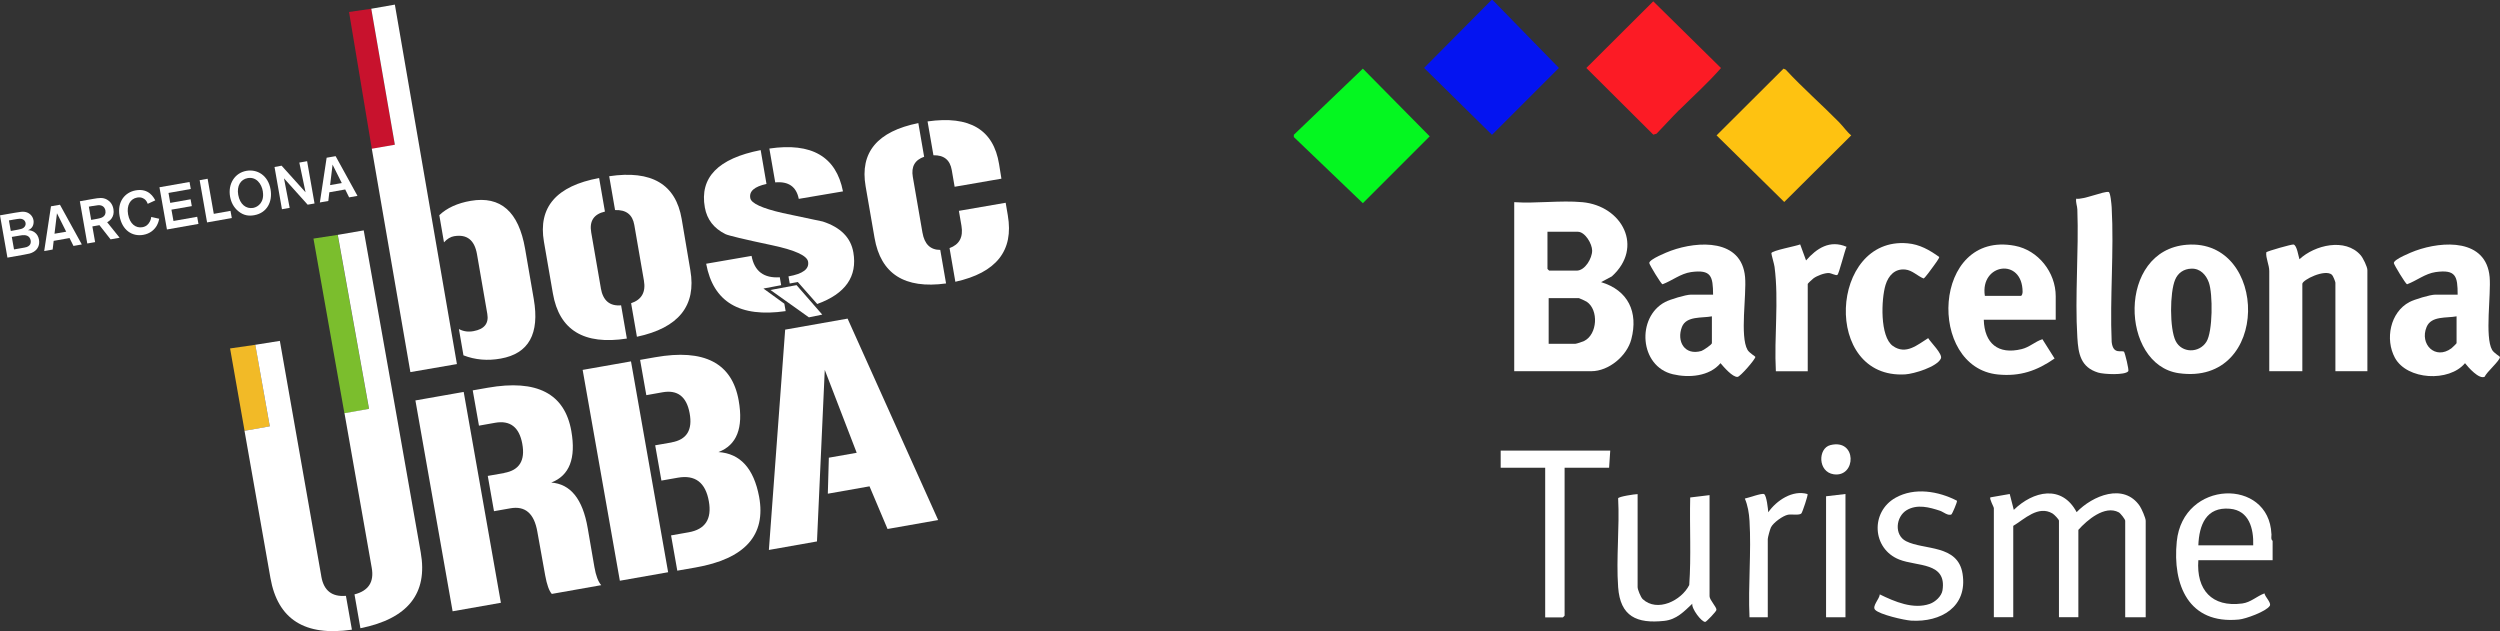
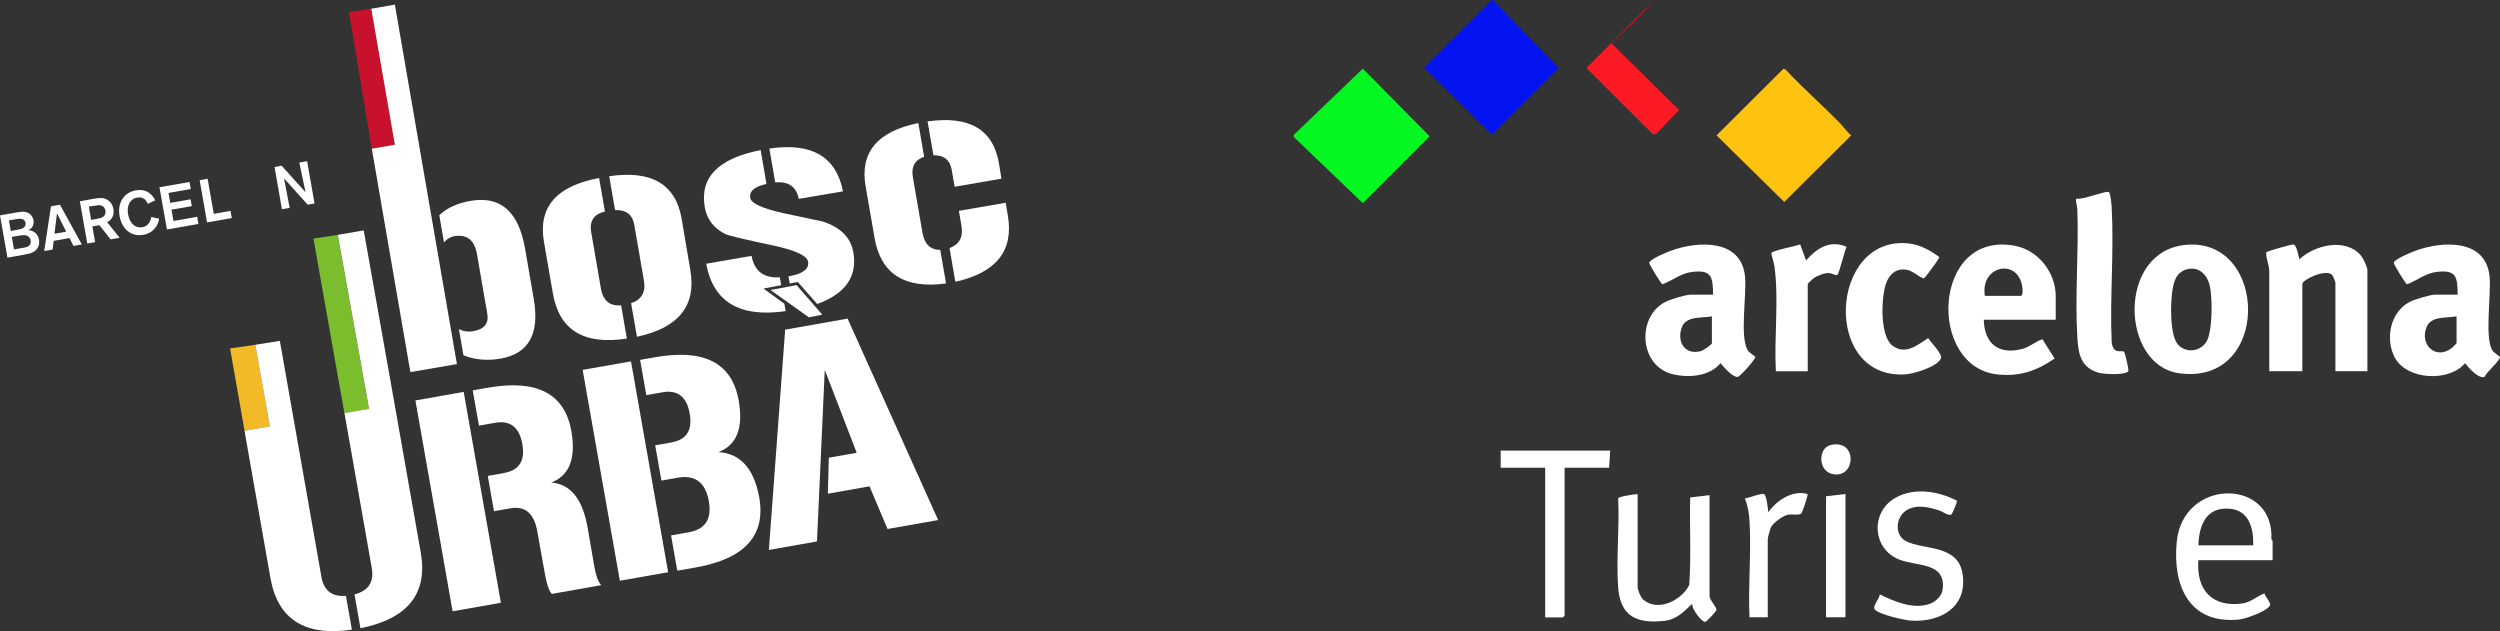
<svg xmlns="http://www.w3.org/2000/svg" id="Capa_1" data-name="Capa 1" viewBox="0 0 417.36 105.37">
  <rect x="0" y="0" width="417.36" height="105.37" fill="#333333" stroke="none" />
  <defs>
    <style>      .cls-1 {        clip-path: url(#clippath-4);      }      .cls-2 {        fill: #fff;      }      .cls-3 {        fill: none;      }      .cls-4 {        fill: #009ee2;      }      .cls-5 {        clip-path: url(#clippath-1);      }      .cls-6 {        clip-path: url(#clippath-5);      }      .cls-7 {        fill: #fec211;      }      .cls-8 {        clip-path: url(#clippath-3);      }      .cls-9 {        fill: #7bbe2d;      }      .cls-10 {        fill: #04f720;      }      .cls-11 {        fill: #fc1b25;      }      .cls-12 {        fill: #c8122d;      }      .cls-13 {        clip-path: url(#clippath-2);      }      .cls-14 {        clip-path: url(#clippath);      }      .cls-15 {        fill: #f2ba27;      }      .cls-16 {        fill: #0414f1;      }    </style>
    <clipPath id="clippath">
      <rect class="cls-3" width="168.44" height="105.37" />
    </clipPath>
    <clipPath id="clippath-1">
      <rect class="cls-3" width="168.44" height="105.37" />
    </clipPath>
    <clipPath id="clippath-2">
      <rect class="cls-3" width="168.44" height="105.37" />
    </clipPath>
    <clipPath id="clippath-3">
      <rect class="cls-3" width="168.44" height="105.37" />
    </clipPath>
    <clipPath id="clippath-4">
      <rect class="cls-3" width="168.44" height="105.37" />
    </clipPath>
    <clipPath id="clippath-5">
      <rect class="cls-3" width="168.44" height="105.37" />
    </clipPath>
  </defs>
  <g>
    <polygon class="cls-12" points="62.08 24.9 65.92 24.19 61.98 1.46 58.27 2 62.08 24.9" />
    <polygon class="cls-2" points="61.98 1.46 65.92 24.16 62.07 24.83 68.51 62.12 76.28 60.78 75.99 59.1 65.92 .77 61.98 1.46" />
    <polygon class="cls-9" points="52.33 39.83 56.37 39.21 61.6 68.27 57.5 69.01 52.33 39.83" />
-     <polygon class="cls-4" points="56.37 39.21 56.37 39.21 53.64 39.16 56.37 39.21" />
    <polygon class="cls-15" points="38.41 58.17 42.63 57.56 45.04 71.18 40.83 71.93 38.41 58.17" />
    <g class="cls-14">
      <g>
        <path class="cls-2" d="M69.35,66.85l8.06-1.42,6.21,35.2-8.06,1.42s-6.21-35.2-6.21-35.2ZM84.18,78.95c2.53-.45,3.53-2.07,3.01-4.87-.51-2.77-2.02-3.94-4.53-3.5l-2.7.48-1.04-5.89,2.51-.44c8.2-1.44,12.85.97,13.95,7.23.8,4.56-.31,7.43-3.35,8.6,3.22.24,5.25,2.76,6.08,7.59l1.12,6.5c.25,1.45.63,2.46,1.14,3.04l-8.25,1.46c-.46-.52-.82-1.54-1.1-3.07l-1.32-7.35c-.53-3.02-2.03-4.31-4.5-3.87l-2.73.48-1.04-5.89,2.75-.48v-.02Z" />
        <path class="cls-2" d="M97.28,61.75l8.06-1.42,6.2,35.2-8.06,1.42-6.21-35.2h.01ZM112.12,73.85c2.53-.45,3.53-2.07,3.01-4.87-.51-2.77-2.02-3.94-4.53-3.49l-2.7.48-1.04-5.89,2.51-.44c8.2-1.45,12.85.96,13.95,7.23.81,4.58-.32,7.44-3.38,8.6,3.64.24,5.9,2.73,6.79,7.46,1.18,6.42-2.36,10.36-10.62,11.81l-3.04.53-1.04-5.89,2.95-.52c2.76-.49,3.88-2.21,3.36-5.16-.55-3.15-2.29-4.47-5.19-3.95l-2.73.48-1.04-5.89,2.75-.48h0Z" />
      </g>
    </g>
    <polygon class="cls-2" points="131.08 55.03 141.5 53.19 156.62 86.82 148.17 88.31 145.16 81.19 138.2 82.42 138.37 76.41 143.02 75.59 137.69 61.75 136.39 90.39 128.36 91.81 131.08 55.03" />
    <g class="cls-5">
      <path class="cls-2" d="M1.24,43.01l2.76-.49c.8-.14,1.15-.21,1.57-.45.8-.45,1.08-1.24.94-2.05-.19-1.09-1.03-1.59-1.84-1.59.37-.14.62-.34.79-.67.15-.31.19-.7.13-1.01-.14-.77-.77-1.31-1.52-1.39-.36-.04-.61,0-1.55.15L0,35.95l1.24,7.05h0ZM2.33,36.65c.96-.16,1.1-.17,1.41-.06.3.11.48.36.53.63.06.32-.09.62-.34.81-.22.17-.55.24-.88.3-.16.04-.43.09-.8.15l-.45.08-.31-1.76.83-.15h.01ZM3.29,39.33c.45-.08,1.19-.21,1.61.3.13.16.19.35.22.51.06.34-.03.63-.19.8-.3.3-.51.34-1.29.47l-1.3.23-.37-2.09,1.31-.22h.01Z" />
    </g>
    <path class="cls-2" d="M12.25,41.06l1.41-.25-3.65-6.63-1.5.26-1.13,7.47,1.41-.25.17-1.45,2.65-.47.65,1.31h-.01ZM9.1,39.02l.41-3.42,1.54,3.08-1.95.34Z" />
    <g class="cls-13">
      <g>
        <path class="cls-2" d="M14.57,40.65l1.31-.23-.46-2.62,1.18-.21,1.86,2.37,1.51-.27-2.08-2.59c.38-.19,1.28-.83,1.05-2.18-.14-.82-.58-1.32-1.08-1.6-.71-.39-1.34-.28-2.28-.12l-2.25.4s1.24,7.05,1.24,7.05ZM15.45,34.4c.78-.14,1.12-.19,1.42-.1.6.18.7.7.73.85.18,1.03-.76,1.25-1.05,1.31-.25.05-.42.1-.87.17l-.46.08-.39-2.21.61-.11h.01Z" />
        <path class="cls-2" d="M25.25,36.21c-.02.17-.06.44-.24.79-.22.42-.57.81-1.23.93-1.11.2-2.11-.54-2.4-2.15-.26-1.51.37-2.6,1.52-2.8.73-.13,1.19.2,1.38.4.23.24.34.53.38.65l1.26-.58c-.25-.46-1.06-2.06-3.26-1.67-1.8.32-3.12,1.88-2.7,4.28.42,2.36,2.09,3.47,3.95,3.15,1.15-.2,1.85-.85,2.25-1.52.27-.48.37-.92.42-1.17l-1.33-.3h0Z" />
      </g>
    </g>
    <polygon class="cls-2" points="31.85 31.55 31.64 30.38 26.62 31.26 27.87 38.31 33.13 37.38 32.92 36.19 28.96 36.89 28.62 35 32.02 34.41 31.82 33.27 28.42 33.87 28.13 32.21 31.85 31.55" />
    <polygon class="cls-2" points="34.66 29.84 33.33 30.08 34.57 37.13 38.7 36.4 38.48 35.2 35.69 35.7 34.66 29.84" />
    <g class="cls-8">
-       <path class="cls-2" d="M45.17,31.63c-.41-2.41-2.28-3.42-4.03-3.11-1.93.34-3.11,2.16-2.73,4.31.16.89.56,1.77,1.4,2.45.86.7,1.73.81,2.62.65,2.17-.38,3.09-2.28,2.74-4.3M43.88,32.01c.27,1.7-.75,2.54-1.62,2.7-1.17.2-2.21-.59-2.49-2.18-.26-1.47.38-2.59,1.59-2.8,1.39-.24,2.32.9,2.53,2.28" />
-     </g>
+       </g>
    <polygon class="cls-2" points="51.01 32.1 47.01 27.66 45.83 27.88 47.07 34.93 48.36 34.7 47.41 29.77 51.36 34.17 52.51 33.97 51.27 26.91 49.97 27.14 51.01 32.1" />
-     <path class="cls-2" d="M58.27,32.95l1.41-.25-3.65-6.63-1.5.26-1.13,7.47,1.41-.25.17-1.45,2.65-.47.65,1.31h0ZM55.11,30.9l.41-3.42,1.54,3.08-1.95.34Z" />
    <g class="cls-1">
      <g>
        <path class="cls-2" d="M75.85,39.42c-.64.11-1.21.46-1.73,1.04l-.78-4.54c1.28-1.21,3.03-2.01,5.24-2.39,4.99-.86,8.01,1.8,9.08,7.99l1.45,8.41c1,5.79-.84,9.1-5.51,9.93-2.2.4-4.28.22-6.23-.54l-.76-4.39c.74.4,1.56.52,2.45.35,1.8-.33,2.57-1.29,2.29-2.89l-1.72-9.95c-.41-2.36-1.67-3.36-3.79-3.01" />
        <path class="cls-2" d="M115.25,45.12c1.02,5.91-1.95,9.62-8.92,11.1l-.97-5.6c1.76-.59,2.47-1.84,2.14-3.77l-1.61-9.31c-.3-1.72-1.37-2.54-3.21-2.47l-.98-5.65c7.08-1.05,11.11,1.33,12.1,7.13,0,0,1.45,8.57,1.45,8.57ZM100.3,48.1c.36,2.08,1.49,3.04,3.39,2.87l.96,5.55c-7.17,1.11-11.29-1.4-12.35-7.54l-1.49-8.61c-1-5.78,2.07-9.33,9.21-10.65l.97,5.6c-1.86.43-2.62,1.59-2.29,3.48l1.61,9.31h-.01Z" />
        <path class="cls-2" d="M60.72,38.46l5.16,29.04,4.36,24.73c1.21,6.85-2.15,11.06-10.07,12.65l-.99-5.65c2.34-.6,3.3-2.07,2.88-4.43l-4.55-25.82,4.1-.73-5.22-29.04,4.34-.75h-.01Z" />
        <path class="cls-2" d="M133.35,33.2c-.4-2.04-1.72-2.95-3.93-2.75l-.98-5.65c7.06-1.04,11.16,1.34,12.29,7.15l-7.38,1.25ZM125.47,42.72c.47,2.56,2.05,3.75,4.71,3.57l.23,1.32-2.96.56,3.49,2.53.22,1.24c-7.67,1.11-12.09-1.52-13.27-7.91l7.58-1.31ZM142.46,42.12c.7,4.04-1.31,6.92-6.03,8.63l-3.24-3.67-1.35.25-.21-1.19c2.42-.42,3.5-1.24,3.27-2.48-.19-.99-2.18-1.9-5.97-2.71-4.74-1-7.34-1.63-7.81-1.86-1.94-.96-3.09-2.44-3.45-4.45-.9-5,2.21-8.19,9.32-9.58l.97,5.65c-2.03.44-2.93,1.23-2.7,2.38.17.86,1.96,1.68,5.39,2.47,2.24.46,4.47.94,6.7,1.42,2.98.97,4.69,2.69,5.11,5.15" />
        <path class="cls-2" d="M168.25,35.97c1.01,5.86-1.91,9.56-8.76,11.07l-.97-5.62c1.65-.6,2.31-1.84,1.99-3.72l-.43-2.5,7.81-1.35.36,2.11h0ZM158.89,28.39c-.29-1.69-1.31-2.51-3.06-2.47l-.98-5.65c7.04-1,11.01,1.37,11.94,7.13l.39,2.43-7.81,1.35-.48-2.79h0ZM154,38.83c.33,1.93,1.32,2.89,2.97,2.89l.97,5.6c-6.92.95-10.9-1.59-11.94-7.61l-1.49-8.61c-.98-5.66,1.96-9.17,8.8-10.55l.97,5.62c-1.56.54-2.18,1.66-1.89,3.36l1.61,9.31h0Z" />
      </g>
    </g>
    <polygon class="cls-2" points="137.27 52.52 135.04 52.98 128.62 48.41 132.98 47.6 137.27 52.52" />
    <g class="cls-6">
      <path class="cls-2" d="M46.72,56.91l6.89,39.12.04.25c.41,2.32,1.78,3.39,4.1,3.19l1,5.65c-7.85,1.15-12.38-1.72-13.6-8.62l-4.33-24.58,4.22-.75-2.42-13.61,4.09-.65h0Z" />
    </g>
  </g>
  <g>
    <polygon class="cls-10" points="216 22.88 216 22.5 227.52 11.46 238.68 22.76 227.52 33.92 216 22.88" />
    <polygon class="cls-16" points="249 0 249.18 0 260.25 11.34 249.08 22.51 237.74 11.34 249 0" />
    <path class="cls-2" d="M379.21,89.14c.01.36-.14.93.19,1.14v3.24h-12.4c-.36,4.94,2.25,7.9,7.32,7.23,1.44-.19,2.42-1.21,3.72-1.69.09.59,1.21,1.58.88,2.09-.6.93-4.02,2.18-5.16,2.28-8.37.81-11.09-5.74-10.36-13.03,1.03-10.32,15.4-10.65,15.8-1.26ZM376.16,91.04c.09-2.77-.67-5.83-3.9-6.11-3.95-.34-5.13,2.7-5.26,6.11h9.16Z" />
-     <path class="cls-2" d="M264.15,33.75c6.7.62,10.31,7.53,4.94,12.39l-1.8.96c4.52,1.36,6.24,5,5.05,9.53-.72,2.77-3.74,5.34-6.68,5.34h-12.87v-28.22c3.65.25,7.73-.33,11.34,0h.01ZM258.34,38.7v6.19s.26.29.29.29h4.58c1.41,0,2.59-2.07,2.59-3.34,0-1.13-1.18-3.15-2.4-3.15h-5.05,0ZM258.53,57.39h4.48c.17,0,1.21-.34,1.44-.46,2.23-1.08,2.48-5.19.44-6.56-.16-.11-1.23-.6-1.3-.6h-5.05v7.63h-.01Z" />
    <path class="cls-2" d="M410.29,49.19c0-3.1-.3-4.23-3.67-3.77-1.76.25-3.2,1.46-4.78,2.04-.23-.05-2.17-3.24-2.2-3.54-.05-.62,2.97-1.83,3.6-2.06,4.59-1.67,11.82-2.01,12.39,4.38.26,2.94-.83,10.01.41,12.17.29.52,1.31,1.1,1.31,1.18.04.61-2.25,2.53-2.53,3.29-.93.54-2.79-1.59-3.3-2.25-2.65,3.19-9.67,2.82-11.7-.89-1.68-3.1-.8-7.62,2.43-9.32.82-.43,3.45-1.23,4.3-1.23h3.74ZM410.11,52.81c-1.66.32-4.21-.11-5,1.77-1.21,2.88,1.44,5.56,4.14,3.57.14-.11.86-.8.86-.86v-4.48h0Z" />
    <path class="cls-2" d="M285.99,49.19c-.02-3.09-.31-4.22-3.67-3.77-1.76.25-3.2,1.46-4.78,2.04-.23-.05-2.17-3.24-2.2-3.54-.05-.62,2.97-1.83,3.6-2.06,4.59-1.67,11.82-1.99,12.39,4.38.27,3.04-.89,9.91.41,12.17.29.51,1.31,1.09,1.31,1.17-.01.41-2.53,3.31-2.97,3.34-.83.08-2.33-1.67-2.85-2.29-1.87,2.22-5.28,2.48-7.95,1.85-5.61-1.32-6.11-9.53-1.3-12.06.82-.43,3.45-1.23,4.3-1.23h3.73ZM285.79,52.81c-1.62.32-4.27-.1-5,1.77-.93,2.38.43,4.83,3.25,4.01.34-.11,1.75-1.07,1.75-1.3v-4.48h0Z" />
-     <path class="cls-11" d="M280.32,18.37c-1.28,1.28-2.5,2.65-3.77,3.95l-.54.16-11.18-11.13L276,.22l11.31,11.14c-2.18,2.49-4.64,4.7-6.98,7.02h-.01Z" />
+     <path class="cls-11" d="M280.32,18.37c-1.28,1.28-2.5,2.65-3.77,3.95l-.54.16-11.18-11.13L276,.22c-2.18,2.49-4.64,4.7-6.98,7.02h-.01Z" />
    <path class="cls-7" d="M307.08,20.47c.65.65,1.23,1.53,1.97,2.13l-11.18,11.12-11.3-11.12,11.18-11.14.36.16c2.85,3.08,6.04,5.86,8.98,8.85h-.01Z" />
    <path class="cls-2" d="M365.07,40.86c13.68-1.07,14.05,23.65-1.35,21.44-9.75-1.41-10.33-20.53,1.35-21.44ZM365.83,44.85c-1.26.04-2.24.71-2.71,1.86-.89,2.11-.93,8.16.09,10.21s3.91,2.07,5.13.15c1.08-1.68,1.09-8.01.42-9.89-.45-1.28-1.44-2.38-2.91-2.33h-.01Z" />
    <path class="cls-2" d="M343.19,53.38h-12.01c.11,3.95,2.4,5.87,6.33,4.9,1.32-.32,2.21-1.25,3.46-1.65l2.03,3.22c-2.95,2.05-5.77,3.03-9.44,2.67-11.89-1.15-11.01-24.1,2.8-21.49,3.91.74,6.83,4.43,6.83,8.43v3.91h0ZM331.36,49.39h6.01c.19,0,.29-.44.29-.66-.02-5.81-7.14-4.73-6.3.66h0Z" />
    <path class="cls-2" d="M378.84,61.97v-16.7c0-1.07-.6-2.15-.5-3.15.14-.19,4.33-1.38,4.56-1.3.57.16.8,1.95.98,2.46,2.55-2.38,7.65-3.61,10.21-.68.4.45,1.13,1.95,1.13,2.49v16.88h-5.34v-14.78c0-.16-.4-1.17-.58-1.32-1.15-1.02-4.94.86-4.94,1.52v14.58h-5.53.01Z" />
-     <path class="cls-2" d="M358.23,103.05h-3.44v-16.11c0-.24-.78-1.25-1.08-1.41-2.33-1.25-5.31,1.32-6.74,2.93v14.58h-3.24v-16.11c0-.23-.82-1.06-1.08-1.21-2.38-1.4-4.66.93-6.55,2.07v15.25h-3.24v-18.2c0-.23-.8-1.59-.57-1.81l3.22-.56.68,2.65c3.24-3.16,8.02-4.27,10.49.38,2.66-2.76,7.88-4.94,10.55-1.01.29.43.98,1.99.98,2.45v16.11h.02Z" />
    <path class="cls-2" d="M323.73,42.9c.11.14-.82,1.34-.98,1.58-.23.32-1.41,1.97-1.62,2.01-1.03-.42-1.89-1.37-3.04-1.49-1.75-.19-2.83,1.01-3.31,2.57-.72,2.35-.97,8.64,1.23,10.19s4.13-.23,5.89-1.31c.42.71,2.46,2.67,2.12,3.4-.62,1.39-4.49,2.56-5.95,2.65-13.91.83-12.65-23.05.38-21.88,2.05.18,3.64,1.11,5.27,2.26h0Z" />
    <path class="cls-2" d="M354.6,58.74c.13.11.86,3.02.7,3.23-.51.7-4.11.52-5.03.23-2.91-.89-3.31-3.13-3.47-5.87-.43-6.95.26-14.35,0-21.36-.02-.6-.3-1.18-.19-1.8,1.13.22,4.65-1.3,5.42-1.12.3.08.47,2.08.5,2.54.41,7.36-.32,15.11,0,22.5.25,2.2,1.67,1.3,2.08,1.64h0Z" />
    <path class="cls-2" d="M273.39,82.47v15.54c0,.41.52,1.69.85,2.01,2.43,2.25,6.46.25,7.77-2.35.34-4.83.04-9.76.16-14.62l3.23-.39v16.88c0,.62,1.2,1.81,1.15,2.28-.02.27-1.67,1.97-1.85,2-.59.11-2.38-2.27-2.17-3.04-1.39,1.31-2.62,2.64-4.67,2.87-4.62.5-7.37-.74-7.72-5.62s.26-9.99,0-14.84c.08-.29,2.76-.7,3.25-.7h0v-.03Z" />
    <path class="cls-2" d="M296.47,61.97c-.31-5.75.52-11.71-.22-17.42-.05-.44-.56-2.14-.53-2.29.11-.44,4.14-1.17,4.81-1.46l.98,2.68c1.79-2.05,3.99-3.47,6.76-2.28-.3.62-1.26,4.49-1.52,4.69-.23.17-1.01-.29-1.44-.31-.73-.02-1.96.45-2.55.88-.16.11-.97.87-.97.94v14.58h-5.34.01Z" />
    <path class="cls-2" d="M325.8,85.86c-.55.34-1.41-.43-1.92-.59-1.8-.59-3.8-1.14-5.56-.11-1.84,1.1-2.13,4.17-.11,5.19,3.02,1.53,8.64.5,9.43,5.44.87,5.53-3.64,8.12-8.59,7.82-1.16-.08-5.26-1.01-6.01-1.81-.56-.59.75-1.84.78-2.57,2.47,1.21,5.59,2.55,8.35,1.58.92-.32,1.96-1.27,2.12-2.26.74-4.74-4.25-3.95-7.23-5.14-4.53-1.8-4.84-7.95-.6-10.32,3.17-1.77,7.14-1.1,10.24.5.11.16-.8,2.2-.89,2.26h-.01Z" />
    <path class="cls-2" d="M268.82,75.22l-.19,2.87h-7.43v24.69s-.26.29-.29.29h-2.95v-24.98h-7.43v-2.87h18.3,0Z" />
    <path class="cls-2" d="M292.07,103.05c-.25-5.29.32-10.86,0-16.11-.08-1.27-.28-2.54-.78-3.71.56-.09,2.87-.96,3.22-.74.42.26.65,2.5.69,3.03,1.38-1.97,4.07-3.78,6.56-3.04.12.17-.86,3.03-1.02,3.22-.31.38-1.65.11-2.25.23-.85.17-2.45,1.32-2.84,2.11-.15.3-.53,1.68-.53,1.95v13.06h-3.06.01Z" />
    <polygon class="cls-2" points="308.09 82.47 308.09 103.05 304.85 103.05 304.85 82.85 308.09 82.47" />
    <path class="cls-2" d="M305.56,74.31c4.49-1.14,4.36,5.42.57,4.87-2.68-.39-2.65-4.34-.57-4.87Z" />
  </g>
</svg>